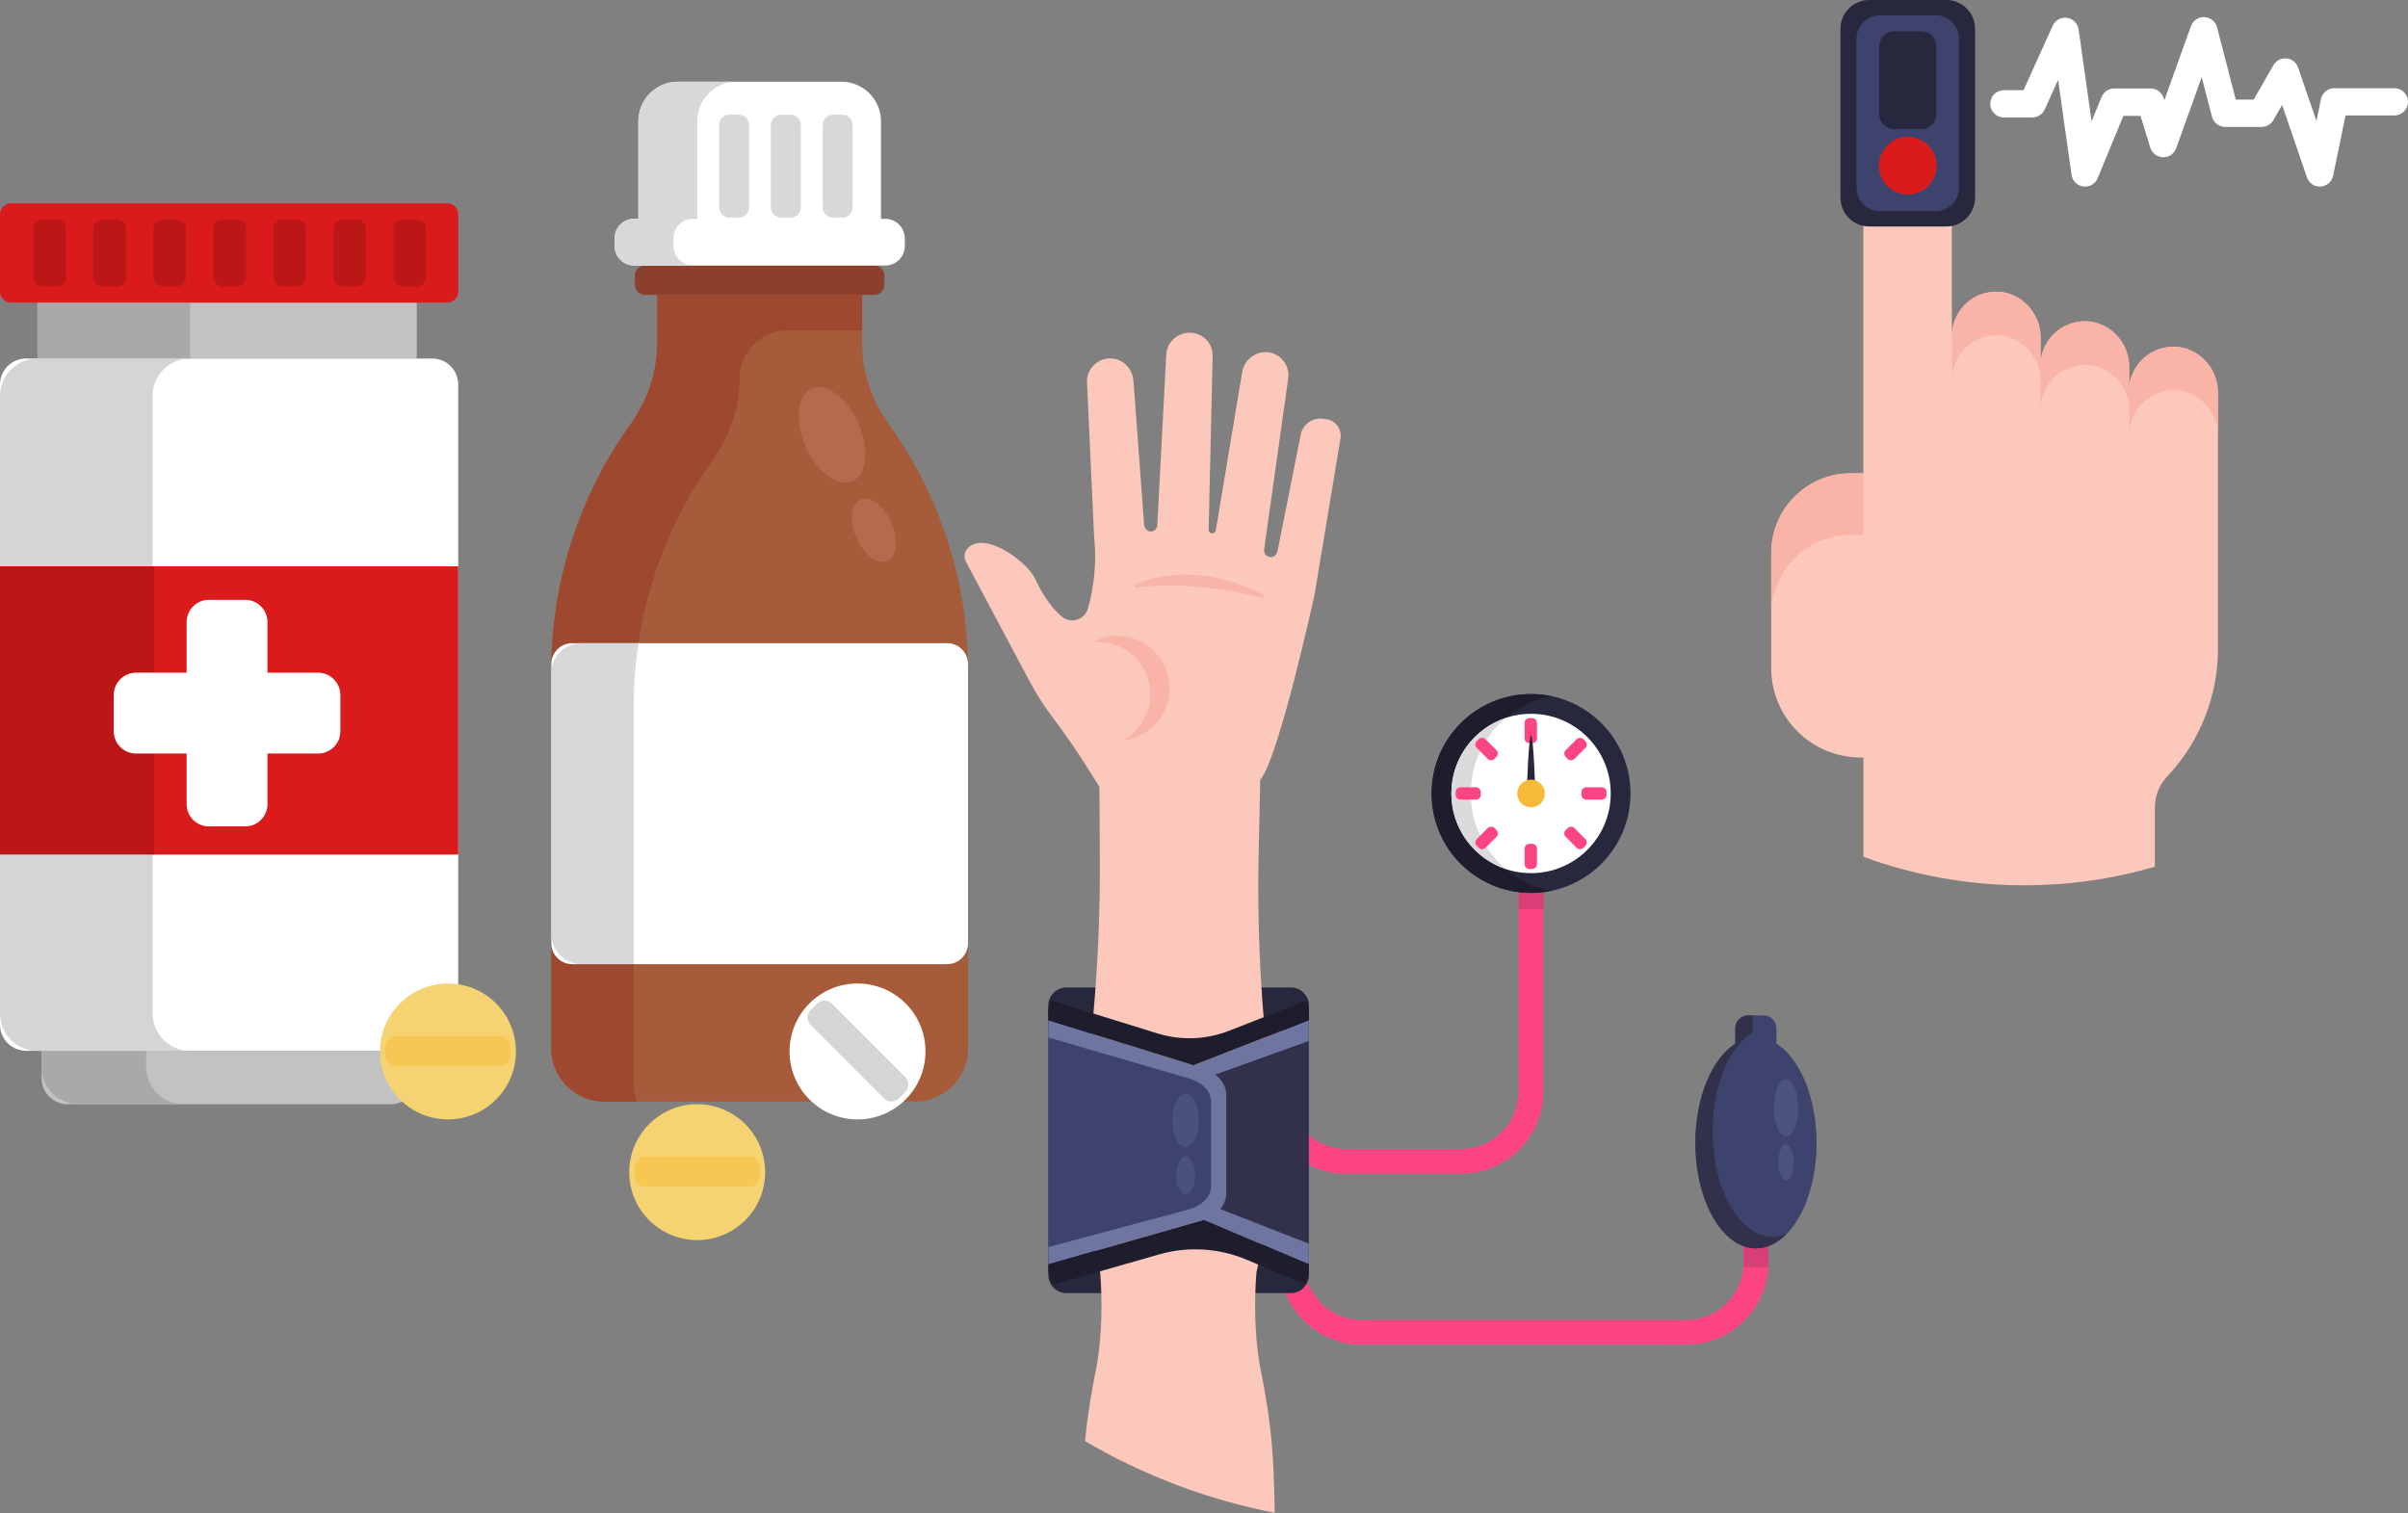
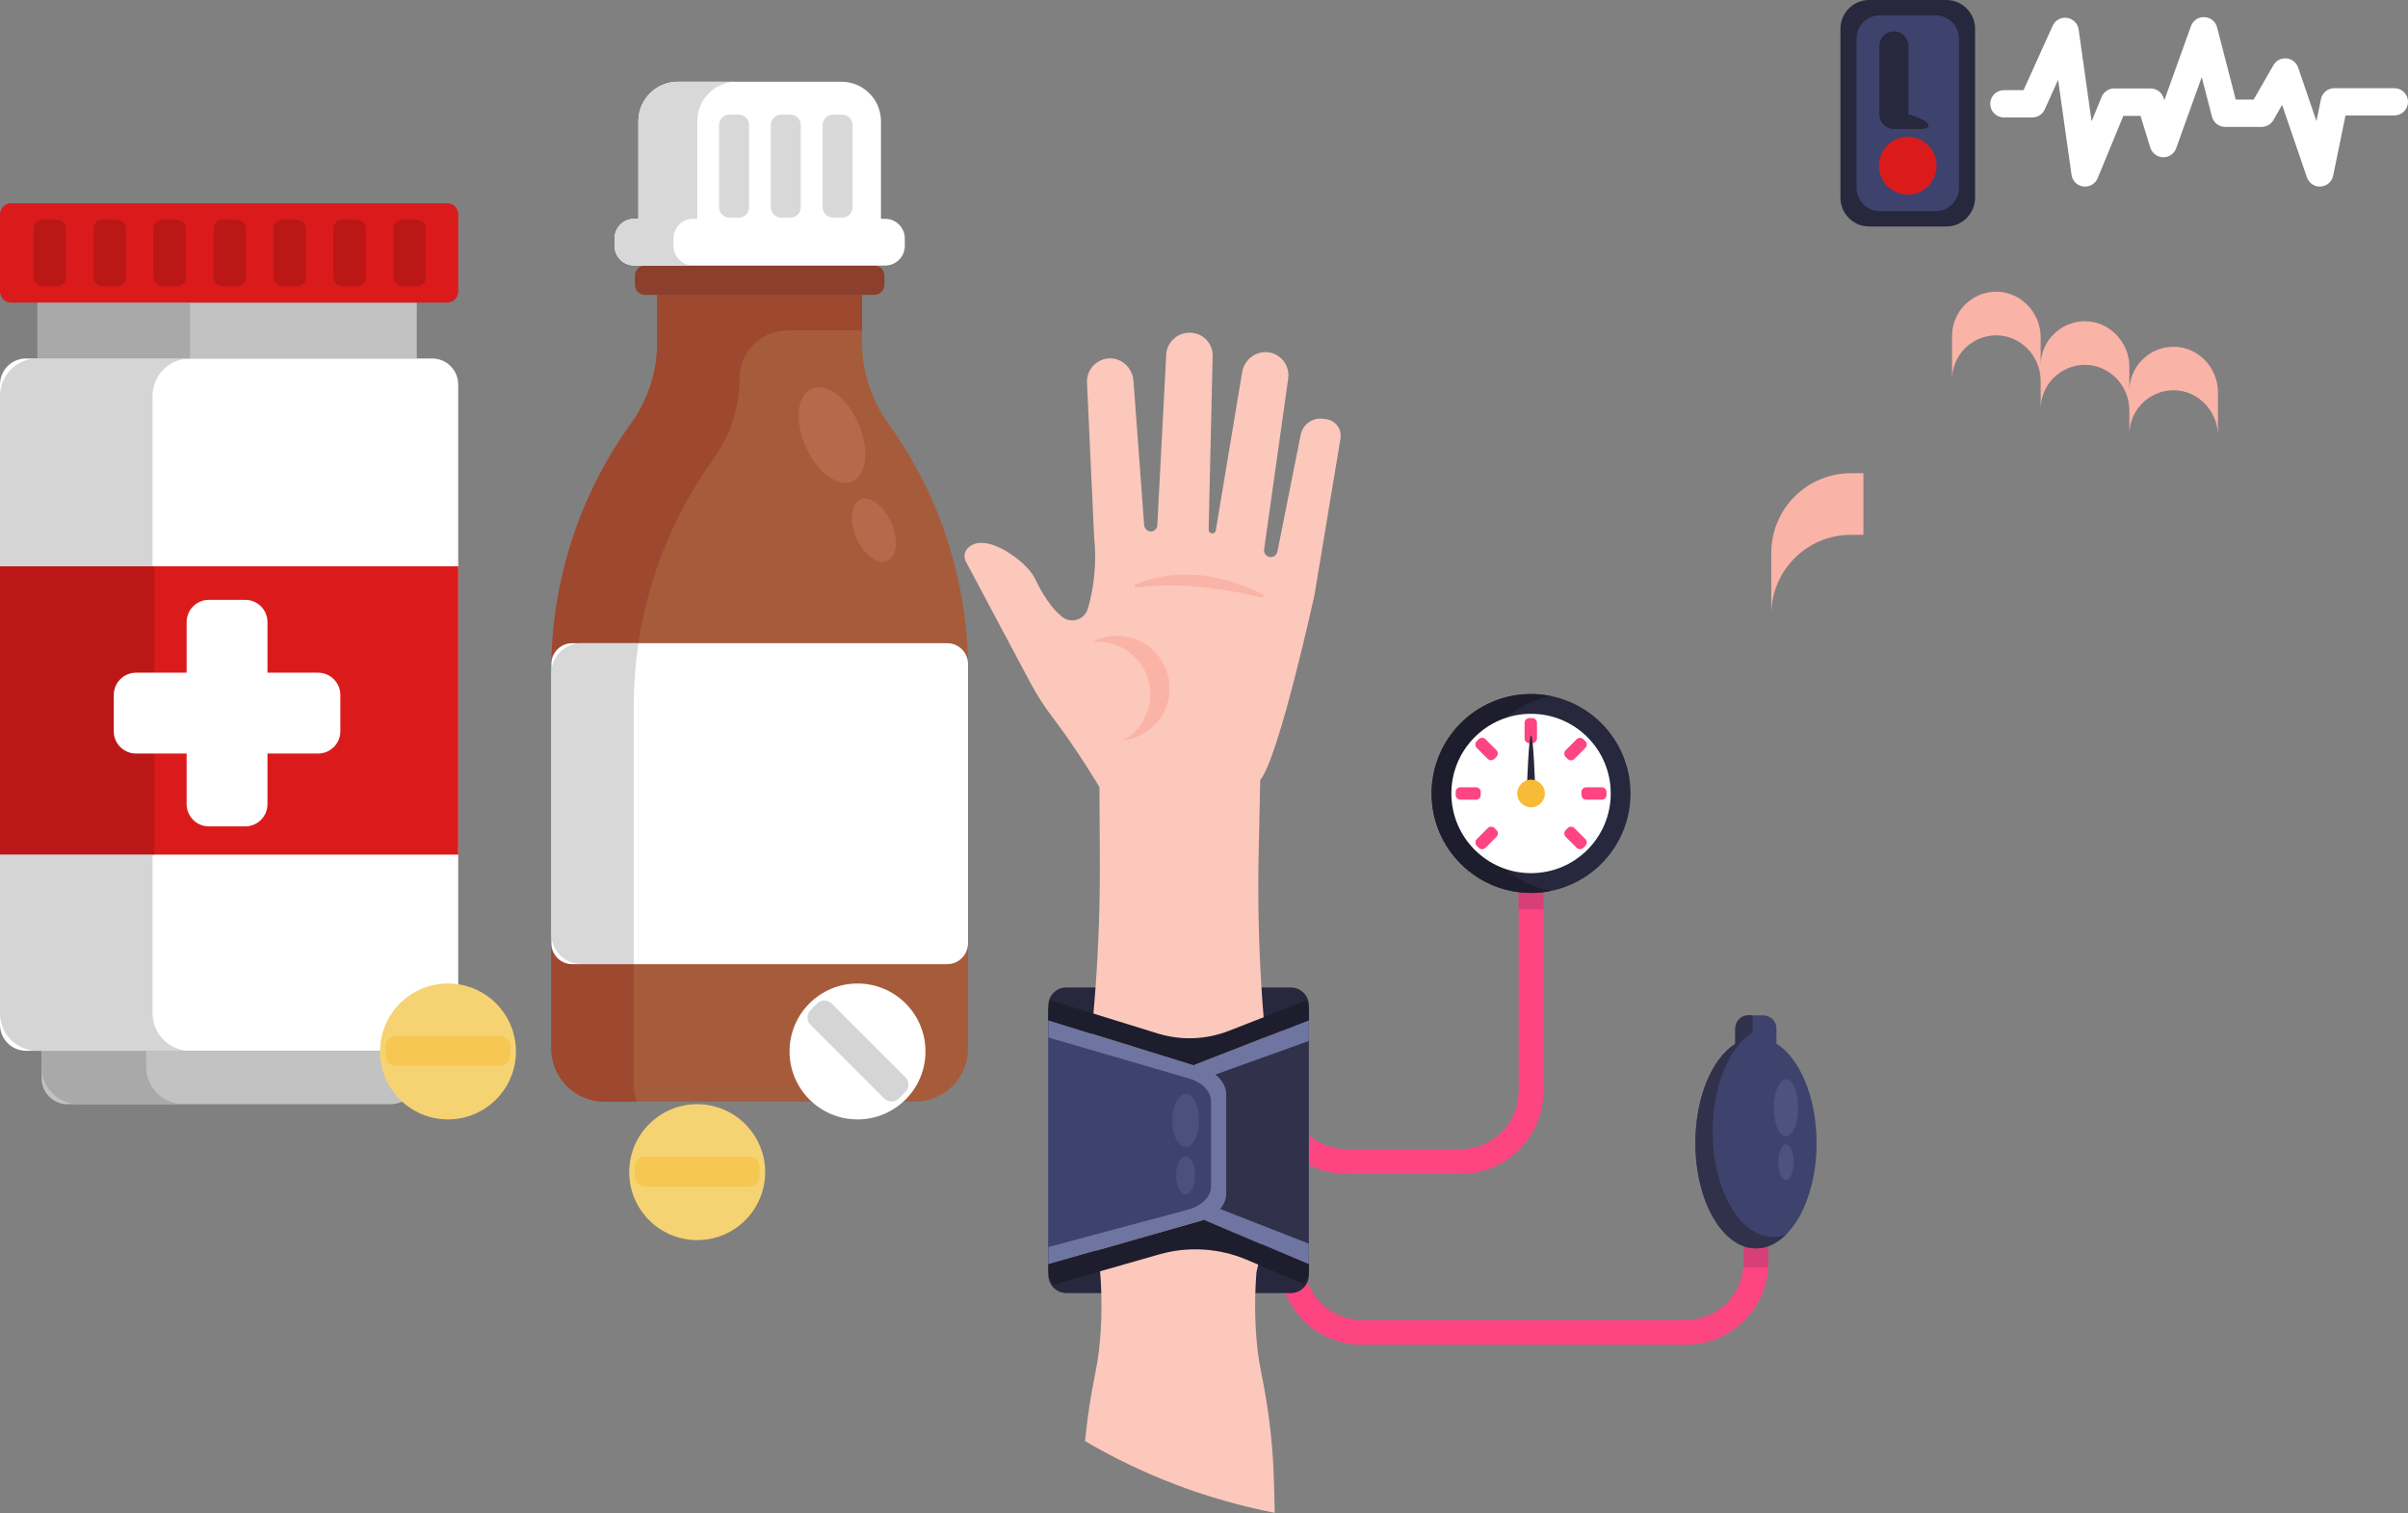
<svg xmlns="http://www.w3.org/2000/svg" version="1.1" id="Layer_1" x="0px" y="0px" viewBox="0 0 353.26 221.99" style="enable-background:new 0 0 353.26 221.99;" xml:space="preserve">
  <rect x="0" y="0" width="353.26" height="221.99" fill="#808080" stroke="none" />
  <style type="text/css"> .st0{fill:#A9CEE4;} .st1{fill:#CCE5F5;} .st2{fill:#EDF8FF;} .st3{fill:#F29D22;} .st4{fill:#F8C644;} .st5{fill:#FFFFFF;} .st6{fill:#6B250C;} .st7{fill:#7A2B13;} .st8{fill:#0988D7;} .st9{fill:#29A2FA;} .st10{fill:#952A11;} .st11{fill:#EAD8E9;} .st12{fill:#C34A1A;} .st13{fill:#C1A9CE;} .st14{fill:#DDCDE4;} .st15{fill:#F3E5F3;} .st16{fill:#6052A2;} .st17{fill:#7063CD;} .st18{fill:#7D73FF;} .st19{opacity:0.36;fill:#FFFFFF;} .st20{fill:#BD1622;} .st21{fill:#8E2828;} .st22{fill:#C33B4C;} .st23{fill:#209FC5;} .st24{fill:#27B0E4;} .st25{fill:#FBDB58;} .st26{fill:#FFC336;} .st27{fill:#FFAA00;} .st28{opacity:0.53;} .st29{fill:#FFA95C;} .st30{fill:#F7BB38;} .st31{fill:#FFCC66;} .st32{fill:#F7D17C;} .st33{fill:#F6D372;} .st34{opacity:0.2;} .st35{fill:#42210B;} .st36{fill:#E0A42D;} .st37{opacity:0.56;} .st38{opacity:0.35;} .st39{fill:#F6C752;} .st40{fill:#F7E3B5;} .st41{fill:#EAB68F;} .st42{fill:#5EB0DD;} .st43{fill:#5B80D3;} .st44{fill:#F9DE58;} .st45{fill:#E0A57E;} .st46{opacity:0.05;} .st47{opacity:0.3;fill:#231F20;} .st48{fill:#F3CAF9;} .st49{opacity:0.5;fill:#231F20;} .st50{fill:#E05555;} .st51{fill:#333333;} .st52{fill:#91AFC6;} .st53{fill:#F9BD55;} .st54{fill:#E5E5E5;} .st55{fill:#EAEAEA;} .st56{fill:#F9F9F9;} .st57{opacity:0.6;fill:#EDEDED;} .st58{fill:#8CA04E;} .st59{fill:#68462A;} .st60{fill:#725030;} .st61{fill:#231F20;} .st62{fill:#F7DE72;} .st63{fill:#56A9D8;} .st64{fill:#939393;} .st65{fill:#D84444;} .st66{clip-path:url(#SVGID_00000129165058398886819930000010015867144188567483_);} .st67{fill:#DD7C12;} .st68{fill:#F2DBC2;} .st69{fill:#F9E8D2;} .st70{fill:#7C5835;} .st71{fill:#886239;} .st72{fill:#F2C74E;} .st73{fill:#A52B32;} .st74{fill:#ECF0F1;} .st75{fill:#C0392B;} .st76{fill:#BDC3C7;} .st77{fill:#3B3B3B;} .st78{fill:#454545;} .st79{fill:#2980B9;} .st80{fill:#D35400;} .st81{fill:#A65C3B;} .st82{fill:#9E4830;} .st83{fill:#8C3F2D;} .st84{fill:#D8D8D8;} .st85{fill:#B7694B;} .st86{fill:#C2C2C2;} .st87{fill:#A9A9A9;} .st88{fill:#DB1B1B;} .st89{fill:#D6D5D5;} .st90{fill:#BC1717;} .st91{fill:#FC4581;} .st92{fill:#27273D;} .st93{fill:#FCC8BC;} .st94{fill:#FAB3A7;} .st95{fill:#D83F76;} .st96{fill:#6D75A0;} .st97{fill:#32314B;} .st98{fill:#1D1D2D;} .st99{fill:#3E436D;} .st100{fill:#4A527C;} .st101{fill:#4C537C;} .st102{fill:#DBDBDD;} </style>
  <g>
    <g id="XMLID_1099_">
      <g id="XMLID_1129_">
        <path id="XMLID_1141_" class="st81" d="M126.47,50.3l0-7.03H96.42v7.03c0,4.28-1.4,8.43-3.89,11.91 c-7.55,10.52-11.65,23.17-11.65,36.22v55.4c0,4.31,3.49,7.8,7.8,7.8h45.54c4.31,0,7.8-3.49,7.8-7.8v-55.4 c0-13.05-4.1-25.71-11.65-36.22C127.87,58.73,126.47,54.58,126.47,50.3z" />
        <path id="XMLID_1140_" class="st82" d="M126.47,43.27v5.21h-10.94c-3.88,0-7.03,3.15-7.03,7.03v0c0,4.28-1.4,8.43-3.89,11.91 c-7.55,10.52-11.65,23.18-11.65,36.22v55.4c0,0.91,0.16,1.78,0.44,2.59h-4.73c-4.31,0-7.8-3.49-7.8-7.8V98.43 c0-13.05,4.1-25.71,11.65-36.22c2.5-3.48,3.89-7.63,3.89-11.91v-7.03H126.47z" />
        <path id="XMLID_1139_" class="st83" d="M128.25,38.96H94.64c-0.83,0-1.5,0.67-1.5,1.5v1.31c0,0.83,0.67,1.5,1.5,1.5h33.61 c0.83,0,1.5-0.67,1.5-1.5v-1.31C129.75,39.63,129.08,38.96,128.25,38.96z" />
        <path id="XMLID_1138_" class="st5" d="M129.85,32.1h-0.61V17.79c0-3.2-2.6-5.8-5.8-5.8H99.45c-3.2,0-5.8,2.6-5.8,5.8V32.1h-0.61 c-1.59,0-2.88,1.29-2.88,2.88v1.1c0,1.59,1.29,2.88,2.88,2.88h36.82c1.59,0,2.88-1.29,2.88-2.88v-1.1 C132.73,33.39,131.44,32.1,129.85,32.1z" />
        <path id="XMLID_1137_" class="st84" d="M108.09,11.98c-3.21,0-5.8,2.6-5.8,5.8V32.1h-0.61c-1.59,0-2.88,1.28-2.88,2.87v1.11 c0,1.59,1.29,2.87,2.88,2.87h-8.64c-1.59,0-2.88-1.28-2.88-2.87v-1.11c0-1.59,1.29-2.87,2.88-2.87h0.61V17.79 c0-3.21,2.6-5.8,5.8-5.8H108.09z" />
        <path id="XMLID_1136_" class="st84" d="M108.36,31.93h-1.34c-0.85,0-1.53-0.69-1.53-1.53V18.35c0-0.85,0.69-1.53,1.53-1.53h1.34 c0.85,0,1.53,0.69,1.53,1.53V30.4C109.89,31.25,109.2,31.93,108.36,31.93z" />
        <path id="XMLID_00000005979505687910935900000016251232704692892821_" class="st84" d="M115.95,31.93h-1.34 c-0.85,0-1.53-0.69-1.53-1.53V18.35c0-0.85,0.69-1.53,1.53-1.53h1.34c0.85,0,1.53,0.69,1.53,1.53V30.4 C117.49,31.25,116.8,31.93,115.95,31.93z" />
        <path id="XMLID_1134_" class="st84" d="M123.55,31.93h-1.34c-0.85,0-1.53-0.69-1.53-1.53V18.35c0-0.85,0.69-1.53,1.53-1.53h1.34 c0.85,0,1.53,0.69,1.53,1.53V30.4C125.09,31.25,124.4,31.93,123.55,31.93z" />
        <ellipse id="XMLID_1133_" transform="matrix(0.915 -0.402 0.402 0.915 -15.346 54.534)" class="st85" cx="122.14" cy="63.8" rx="4.23" ry="7.43" />
        <ellipse id="XMLID_00000178894789737640245470000008591463297030418343_" transform="matrix(0.915 -0.402 0.402 0.915 -20.456 58.191)" class="st85" cx="128.29" cy="77.79" rx="2.8" ry="4.92" />
        <path id="XMLID_1131_" class="st5" d="M138.95,141.46H83.94c-1.69,0-3.06-1.37-3.06-3.06V97.43c0-1.69,1.37-3.06,3.06-3.06h55.01 c1.69,0,3.06,1.37,3.06,3.06v40.96C142.01,140.08,140.64,141.46,138.95,141.46z" />
        <path id="XMLID_00000008146004481057125910000007859697394556556198_" class="st84" d="M93.67,94.36 c-0.47,3.05-0.7,6.15-0.7,9.27v37.82h-7.69c-2.43,0-4.4-1.97-4.4-4.4V98.77c0-2.43,1.97-4.4,4.4-4.4H93.67z" />
      </g>
      <g id="XMLID_1109_">
        <g id="XMLID_1119_">
          <rect id="XMLID_1128_" x="5.5" y="44.4" class="st86" width="55.64" height="8.19" />
          <path id="XMLID_1127_" class="st5" d="M63.41,154.17H3.82c-2.11,0-3.82-1.71-3.82-3.82l0-93.93c0-2.11,1.71-3.82,3.82-3.82 h59.58c2.11,0,3.82,1.71,3.82,3.82v93.93C67.23,152.46,65.52,154.17,63.41,154.17z" />
          <path id="XMLID_1126_" class="st86" d="M57.32,162.01H9.91c-2.11,0-3.81-1.71-3.81-3.81v-4.03h55.04v4.03 C61.14,160.31,59.43,162.01,57.32,162.01z" />
          <path id="XMLID_1125_" class="st87" d="M26.93,162.01H11.57c-3.03,0-5.48-2.45-5.48-5.48v-2.36h15.35v2.36 C21.45,159.56,23.9,162.01,26.93,162.01z" />
          <rect id="XMLID_1124_" x="0" y="83.09" class="st88" width="67.23" height="42.3" />
          <path id="XMLID_1123_" class="st89" d="M27.89,154.18H5.49c-3.04,0-5.49-2.46-5.49-5.5l0-90.59c0-3.03,2.46-5.49,5.49-5.49 h22.39c-3.04,0-5.5,2.46-5.5,5.49v90.59C22.39,151.71,24.85,154.18,27.89,154.18z" />
          <rect id="XMLID_1122_" x="0" y="83.09" class="st90" width="22.65" height="42.29" />
          <path id="XMLID_1121_" class="st5" d="M46.66,98.7h-7.42v-7.42c0-1.81-1.46-3.27-3.27-3.27h-5.32c-1.81,0-3.27,1.46-3.27,3.27 v7.42h-7.42c-1.81,0-3.27,1.46-3.27,3.27v5.32c0,1.81,1.46,3.27,3.27,3.27h7.42v7.42c0,1.81,1.46,3.27,3.27,3.27h5.32 c1.81,0,3.27-1.46,3.27-3.27v-7.42h7.42c1.81,0,3.27-1.46,3.27-3.27v-5.32C49.93,100.17,48.47,98.7,46.66,98.7z" />
          <rect id="XMLID_1120_" x="5.5" y="44.4" class="st87" width="22.39" height="8.19" />
        </g>
        <path id="XMLID_1118_" class="st88" d="M65.6,29.82H1.63c-0.9,0-1.63,0.73-1.63,1.63v11.32c0,0.9,0.73,1.63,1.63,1.63H65.6 c0.9,0,1.63-0.73,1.63-1.63V31.45C67.23,30.55,66.5,29.82,65.6,29.82z" />
        <path id="XMLID_1116_" class="st90" d="M8.36,42.02H6.24c-0.74,0-1.33-0.6-1.33-1.33v-7.14c0-0.74,0.6-1.33,1.33-1.33h2.12 c0.74,0,1.33,0.6,1.33,1.33v7.14C9.7,41.42,9.1,42.02,8.36,42.02z" />
        <path id="XMLID_1115_" class="st90" d="M17.16,42.02h-2.12c-0.74,0-1.33-0.6-1.33-1.33v-7.14c0-0.74,0.6-1.33,1.33-1.33h2.12 c0.74,0,1.33,0.6,1.33,1.33v7.14C18.5,41.42,17.9,42.02,17.16,42.02z" />
        <path id="XMLID_1114_" class="st90" d="M25.96,42.02h-2.12c-0.74,0-1.33-0.6-1.33-1.33v-7.14c0-0.74,0.6-1.33,1.33-1.33h2.12 c0.74,0,1.33,0.6,1.33,1.33v7.14C27.3,41.42,26.7,42.02,25.96,42.02z" />
        <path id="XMLID_1113_" class="st90" d="M34.76,42.02h-2.12c-0.74,0-1.33-0.6-1.33-1.33v-7.14c0-0.74,0.6-1.33,1.33-1.33h2.12 c0.74,0,1.33,0.6,1.33,1.33v7.14C36.1,41.42,35.5,42.02,34.76,42.02z" />
        <path id="XMLID_1112_" class="st90" d="M43.56,42.02h-2.12c-0.74,0-1.33-0.6-1.33-1.33v-7.14c0-0.74,0.6-1.33,1.33-1.33h2.12 c0.74,0,1.33,0.6,1.33,1.33v7.14C44.9,41.42,44.3,42.02,43.56,42.02z" />
        <path id="XMLID_1111_" class="st90" d="M52.36,42.02h-2.12c-0.74,0-1.33-0.6-1.33-1.33v-7.14c0-0.74,0.6-1.33,1.33-1.33h2.12 c0.74,0,1.33,0.6,1.33,1.33v7.14C53.69,41.42,53.1,42.02,52.36,42.02z" />
        <path id="XMLID_1110_" class="st90" d="M61.16,42.02h-2.12c-0.74,0-1.33-0.6-1.33-1.33v-7.14c0-0.74,0.6-1.33,1.33-1.33h2.12 c0.74,0,1.33,0.6,1.33,1.33v7.14C62.49,41.42,61.9,42.02,61.16,42.02z" />
      </g>
      <g id="XMLID_1106_">
        <circle id="XMLID_1108_" class="st33" cx="65.72" cy="154.27" r="9.97" />
        <path id="XMLID_1107_" class="st39" d="M73.35,156.38H58.09c-0.85,0-1.54-0.69-1.54-1.54v-1.34c0-0.85,0.69-1.54,1.54-1.54h15.26 c0.85,0,1.54,0.69,1.54,1.54v1.34C74.89,155.69,74.2,156.38,73.35,156.38z" />
      </g>
      <g id="XMLID_1103_">
        <circle id="XMLID_1105_" class="st5" cx="125.8" cy="154.27" r="9.97" />
        <path id="XMLID_1104_" class="st89" d="M129.7,161.16l-10.79-10.79c-0.6-0.6-0.6-1.57,0-2.17l0.95-0.95c0.6-0.6,1.57-0.6,2.17,0 l10.79,10.79c0.6,0.6,0.6,1.57,0,2.17l-0.95,0.95C131.27,161.76,130.3,161.76,129.7,161.16z" />
      </g>
      <g id="XMLID_1100_">
        <circle id="XMLID_1102_" class="st33" cx="102.28" cy="171.98" r="9.97" />
        <path id="XMLID_1101_" class="st39" d="M109.91,174.1H94.65c-0.85,0-1.54-0.69-1.54-1.54v-1.34c0-0.85,0.69-1.54,1.54-1.54h15.26 c0.85,0,1.54,0.69,1.54,1.54v1.34C111.45,173.41,110.76,174.1,109.91,174.1z" />
      </g>
    </g>
    <g id="XMLID_1813_">
      <g id="XMLID_1851_">
        <path id="XMLID_1852_" class="st91" d="M259.42,180.75v4.47c0,0.24-0.01,0.49-0.02,0.73c-0.37,6.33-5.64,11.36-12.06,11.36H199.8 c-6.67,0-12.09-5.42-12.09-12.09v-17.78c0-1,0.81-1.81,1.81-1.81s1.81,0.81,1.81,1.81v17.78c0,4.67,3.8,8.46,8.46,8.46h47.53 c4.42,0,8.06-3.41,8.43-7.74c0.02-0.24,0.03-0.48,0.03-0.73v-4.47c0-0.53,0.22-1,0.59-1.33c0.32-0.3,0.75-0.48,1.23-0.48 c0.48,0,0.91,0.18,1.23,0.48C259.19,179.75,259.42,180.23,259.42,180.75z" />
      </g>
      <path id="XMLID_1850_" class="st92" d="M189.37,189.72h-32.93c-1.46,0-2.65-1.19-2.65-2.65v-39.54c0-1.46,1.19-2.65,2.65-2.65 h32.93c1.46,0,2.65,1.19,2.65,2.65v39.54C192.02,188.53,190.83,189.72,189.37,189.72z" />
      <g id="XMLID_1846_">
        <path id="XMLID_1907_" class="st93" d="M196.68,63.95c0,0.16-0.01,0.32-0.04,0.47l-3.81,22.91c0,0-5.2,23.82-7.95,27.1 l-0.23,10.63c-0.14,6.61-0.01,13.21,0.41,19.81c0.09,1.46,0.19,2.92,0.32,4.38c0.03,0.47,0.08,0.95,0.12,1.42 c0.04,0.44,0.08,0.9,0.11,1.36c0,0.05,0.01,0.09,0.01,0.14c0.07,0.89,0.14,1.81,0.21,2.77c0.2,2.97,0.36,6.21,0.41,9.54 c0.08,5.14-0.08,10.51-0.7,15.44c-0.11,0.9-0.24,1.79-0.38,2.66c-0.17,1.01-0.36,1.99-0.57,2.94c-0.08,0.38-0.17,0.75-0.26,1.12 c0,0-0.11,1.18-0.17,3.05c-0.09,2.89-0.02,7.4,0.86,11.69c0.97,4.76,1.62,9.58,1.81,14.44c0.08,1.89,0.14,3.97,0.18,6.14 c-9.97-1.94-19.35-5.54-27.83-10.52c0.32-3.38,0.84-6.73,1.52-10.06c0.88-4.29,0.95-8.81,0.86-11.69 c-0.05-1.87-0.17-3.05-0.17-3.05c-0.01-0.05-0.02-0.09-0.03-0.14c-0.24-0.97-0.45-1.97-0.64-3c-0.14-0.75-0.26-1.52-0.37-2.31 c-1.25-8.75-0.97-19.1-0.38-27.19c0.06-0.81,0.12-1.59,0.18-2.35c0.06-0.69,0.11-1.35,0.17-1.99c0.03-0.32,0.06-0.64,0.09-0.96 c0.11-1.28,0.22-2.56,0.31-3.84c0.44-6.06,0.65-12.14,0.63-18.22c-0.02-5.76-0.05-11.16-0.06-11.17c0,0-3.27-5.49-6.76-10.07 c-1.25-1.64-2.39-3.38-3.36-5.2l-9.37-17.61c-0.46-0.68-0.39-1.6,0.2-2.19c0.78-0.77,2.32-1.31,5.27,0.27c0,0,3.54,1.9,4.72,4.52 c0,0,1.55,3.5,3.82,5.31c1.33,1.06,3.3,0.44,3.78-1.19c0.5-1.72,1.05-4.33,1.07-7.47c0.01-0.98-0.04-2-0.15-3.07l-0.95-20.58 l-0.09-1.95c-0.1-1.3,0.55-2.48,1.58-3.13c0.53-0.34,1.17-0.54,1.86-0.53c1.42,0.02,2.62,0.94,3.12,2.21 c0.14,0.33,0.22,0.69,0.25,1.06c0.35,4.71,1.3,17.57,1.57,21.18c0.04,0.5,0.47,0.95,0.97,0.95c0.21,0,0.42-0.07,0.57-0.19 c0.03-0.02,0.06-0.05,0.09-0.07c0.18-0.17,0.29-0.39,0.3-0.65l1.28-24.48l0.02-0.44c0.02-0.99,0.47-1.88,1.16-2.48 c0.62-0.54,1.44-0.87,2.32-0.85c1.18,0,2.21,0.6,2.8,1.51c0.34,0.52,0.54,1.14,0.54,1.81v0.08l-0.59,25.5 c0,0.16,0.06,0.31,0.18,0.41c0.1,0.09,0.23,0.13,0.35,0.13c0.17,0,0.33-0.08,0.43-0.22c0.05-0.06,0.08-0.14,0.09-0.22l3.87-23.23 c0.2-1.19,0.99-2.17,2.03-2.63c0.6-0.27,1.28-0.37,1.97-0.25c1.82,0.34,3.04,2.07,2.74,3.91l-3.52,24.99 c-0.05,0.33,0.08,0.66,0.32,0.88c0.19,0.17,0.42,0.25,0.65,0.25c0.19,0,0.38-0.06,0.54-0.16c0.21-0.14,0.38-0.36,0.44-0.64 l3.4-17.07c0.18-1.1,0.96-1.96,1.96-2.3c0.44-0.15,0.92-0.2,1.42-0.11C195.63,61.5,196.68,62.56,196.68,63.95z" />
        <path id="XMLID_1848_" class="st94" d="M171.23,98.67c1.28,4.06-0.98,8.39-5.04,9.66c-0.48,0.15-0.97,0.25-1.46,0.31 c3.18-1.72,4.79-5.51,3.67-9.08c-1.13-3.58-4.62-5.75-8.21-5.34c0.43-0.23,0.89-0.43,1.37-0.58 C165.62,92.36,169.95,94.62,171.23,98.67z" />
        <path id="XMLID_1847_" class="st94" d="M166.56,85.75c2.8-1.22,9.62-3.14,18.73,1.48c0.26,0.13,0.11,0.52-0.17,0.45 c-3.58-0.88-11.46-2.46-18.43-1.47C166.41,86.25,166.3,85.86,166.56,85.75z" />
      </g>
      <path id="XMLID_1845_" class="st95" d="M259.42,180.75v4.47c0,0.24-0.01,0.49-0.02,0.73h-3.63c0.02-0.24,0.03-0.48,0.03-0.73 v-4.47c0-0.53,0.22-1,0.59-1.33h2.46C259.19,179.75,259.42,180.23,259.42,180.75z" />
      <g id="XMLID_1843_">
        <path id="XMLID_1844_" class="st91" d="M214.34,172.22h-16.82c-6.67,0-12.09-5.42-12.09-12.09v-7.29c0-1,0.81-1.81,1.81-1.81 s1.81,0.81,1.81,1.81v7.29c0,4.67,3.8,8.46,8.46,8.46h16.82c4.67,0,8.46-3.8,8.46-8.46v-30.5c0-1,0.81-1.81,1.81-1.81 s1.81,0.81,1.81,1.81v30.5C226.43,166.8,221,172.22,214.34,172.22z" />
      </g>
      <path id="XMLID_1840_" class="st96" d="M175.6,156.09l16.41-6.4v35.81l-16.53-6.99c-1.57-0.66-2.59-2.21-2.59-3.91v-14.55 C172.9,158.3,173.97,156.73,175.6,156.09z" />
      <path id="XMLID_1839_" class="st97" d="M177.25,158.04l14.76-5.31v29.74l-14.86-5.81c-1.41-0.55-2.33-1.83-2.33-3.25v-12.08 C174.82,159.87,175.79,158.57,177.25,158.04z" />
      <path id="XMLID_1838_" class="st96" d="M176.19,179.1l-22.4,6.4v-35.81l22.56,6.99c2.14,0.66,3.54,2.21,3.54,3.91v14.55 C179.88,176.9,178.41,178.47,176.19,179.1z" />
      <path id="XMLID_1837_" class="st98" d="M192.02,185.5v0.78c0,0.79-0.27,1.53-0.72,2.11l-8.4-3.56c-4.07-1.72-8.61-2-12.86-0.78 c-6.49,1.86-15.46,4.42-15.46,4.42c-0.49-0.59-0.78-1.36-0.78-2.19v-0.78l22.4-6.4c0.14-0.04,0.28-0.08,0.41-0.13L192.02,185.5z" />
      <path id="XMLID_1836_" class="st98" d="M192.02,148.31v1.38l-16.41,6.4c-0.17,0.06-0.32,0.14-0.48,0.22l-21.35-6.62v-1.38 c0-0.55,0.13-1.07,0.36-1.54l15.66,4.85c3.44,1.07,7.14,0.93,10.49-0.38c4.85-1.9,11.38-4.45,11.38-4.45 C191.89,147.26,192.02,147.77,192.02,148.31z" />
      <path id="XMLID_1835_" class="st99" d="M174.28,177.48l-20.49,5.49v-30.75l20.63,6.01c1.96,0.57,3.24,1.89,3.24,3.36v12.49 C177.65,175.58,176.31,176.93,174.28,177.48z" />
      <ellipse id="XMLID_1834_" class="st100" cx="173.94" cy="164.39" rx="1.96" ry="3.88" />
      <ellipse id="XMLID_1833_" class="st100" cx="173.94" cy="172.45" rx="1.39" ry="2.76" />
      <rect id="XMLID_1832_" x="222.8" y="130.54" class="st95" width="3.63" height="2.86" />
      <path id="XMLID_1831_" class="st99" d="M260.61,153.13v-2.23c0-1.07-0.87-1.93-1.93-1.93h-2.18c-1.07,0-1.93,0.87-1.93,1.93v2.26 c-3.41,2.16-5.85,7.86-5.85,14.54c0,8.54,3.98,15.47,8.89,15.47c4.91,0,8.89-6.93,8.89-15.47 C266.49,160.98,264.04,155.27,260.61,153.13z" />
      <path id="XMLID_1830_" class="st97" d="M262.01,181.13c-1.3,1.29-2.8,2.03-4.4,2.03c-4.91,0-8.89-6.93-8.89-15.47 c0-6.69,2.43-12.38,5.85-14.54v-2.26c0-1.07,0.87-1.93,1.93-1.93h0.62c-0.01,0.08-0.02,0.16-0.02,0.25v2.26 c-3.41,2.16-5.85,7.86-5.85,14.54c0,8.54,3.98,15.47,8.89,15.47C260.78,181.48,261.4,181.36,262.01,181.13z" />
      <ellipse id="XMLID_1829_" class="st101" cx="262.01" cy="162.54" rx="1.79" ry="4.19" />
      <ellipse id="XMLID_1828_" class="st101" cx="262.01" cy="170.52" rx="1.12" ry="2.62" />
      <circle id="XMLID_1827_" class="st92" cx="224.61" cy="116.42" r="14.59" />
      <path id="XMLID_1826_" class="st98" d="M220.85,127.49c1.86,1.6,4.13,2.74,6.63,3.24c-0.93,0.19-1.89,0.28-2.87,0.28 c-8.06,0-14.59-6.53-14.59-14.59c0-8.06,6.53-14.59,14.59-14.59c0.98,0,1.94,0.1,2.87,0.28c-2.5,0.5-4.77,1.64-6.63,3.24 c-3.11,2.67-5.08,6.64-5.08,11.07C215.77,120.85,217.74,124.81,220.85,127.49z" />
      <circle id="XMLID_1825_" class="st5" cx="224.61" cy="116.42" r="11.69" />
-       <path id="XMLID_1824_" class="st102" d="M220.85,127.49c-4.61-1.56-7.93-5.93-7.93-11.07c0-5.14,3.32-9.5,7.93-11.07 c-3.11,2.67-5.08,6.64-5.08,11.07C215.77,120.85,217.74,124.81,220.85,127.49z" />
-       <path id="XMLID_1823_" class="st91" d="M224.78,127.49h-0.42c-0.39,0-0.7-0.31-0.7-0.7v-2.28c0-0.39,0.31-0.7,0.7-0.7h0.42 c0.39,0,0.7,0.31,0.7,0.7v2.28C225.47,127.18,225.16,127.49,224.78,127.49z" />
      <path id="XMLID_1822_" class="st91" d="M224.78,109.04h-0.42c-0.39,0-0.7-0.31-0.7-0.7v-2.28c0-0.39,0.31-0.7,0.7-0.7h0.42 c0.39,0,0.7,0.31,0.7,0.7v2.28C225.47,108.72,225.16,109.04,224.78,109.04z" />
      <path id="XMLID_1821_" class="st91" d="M213.55,116.63v-0.42c0-0.39,0.31-0.7,0.7-0.7h2.28c0.39,0,0.7,0.31,0.7,0.7l0,0.42 c0,0.39-0.31,0.7-0.7,0.7h-2.28C213.86,117.33,213.55,117.02,213.55,116.63z" />
      <path id="XMLID_1820_" class="st91" d="M232,116.63v-0.42c0-0.39,0.31-0.7,0.7-0.7h2.28c0.39,0,0.7,0.31,0.7,0.7v0.42 c0,0.39-0.31,0.7-0.7,0.7h-2.28C232.31,117.33,232,117.02,232,116.63z" />
      <path id="XMLID_1819_" class="st91" d="M216.64,108.74l0.29-0.29c0.27-0.27,0.72-0.27,0.99,0l1.61,1.61 c0.27,0.27,0.27,0.72,0,0.99l-0.29,0.29c-0.27,0.27-0.72,0.27-0.99,0l-1.61-1.61C216.37,109.46,216.37,109.02,216.64,108.74z" />
      <path id="XMLID_1818_" class="st91" d="M229.69,121.79l0.29-0.29c0.27-0.27,0.72-0.27,0.99,0l1.61,1.61 c0.27,0.27,0.27,0.72,0,0.99l-0.29,0.29c-0.27,0.27-0.72,0.27-0.99,0l-1.61-1.61C229.42,122.51,229.42,122.06,229.69,121.79z" />
      <path id="XMLID_1817_" class="st91" d="M216.94,124.39l-0.29-0.29c-0.27-0.27-0.27-0.72,0-0.99l1.61-1.61 c0.27-0.27,0.72-0.27,0.99,0l0.29,0.29c0.27,0.27,0.27,0.72,0,0.99l-1.61,1.61C217.65,124.67,217.21,124.67,216.94,124.39z" />
      <path id="XMLID_1816_" class="st91" d="M229.98,111.35l-0.29-0.29c-0.27-0.27-0.27-0.72,0-0.99l1.61-1.61 c0.27-0.27,0.72-0.27,0.99,0l0.29,0.29c0.27,0.27,0.27,0.72,0,0.99l-1.61,1.61C230.7,111.62,230.26,111.62,229.98,111.35z" />
      <path id="XMLID_1815_" class="st92" d="M224,115.94c0,0.55,0.27,1,0.61,1s0.61-0.45,0.61-1s-0.27-8.03-0.61-8.03 S224,115.39,224,115.94z" />
      <circle id="XMLID_1814_" class="st30" cx="224.61" cy="116.42" r="2.03" />
    </g>
    <g id="XMLID_1576_">
-       <path id="XMLID_1677_" class="st93" d="M325.38,57.54v37.65c0,7.09-2.75,13.77-7.47,18.76c-1.17,1.23-1.79,2.88-1.79,4.58v8.64 c-6.08,1.77-12.51,2.72-19.16,2.72c-8.29,0-16.24-1.48-23.59-4.18v-14.57h-0.41c-7.25,0-13.12-5.87-13.12-13.11V81.13 c0-0.61,0.05-1.2,0.14-1.78c0.02-0.11,0.04-0.22,0.06-0.34c0.07-0.37,0.15-0.73,0.25-1.09c0.05-0.18,0.11-0.37,0.17-0.55 c0.06-0.18,0.13-0.36,0.2-0.54c0.17-0.44,0.38-0.87,0.6-1.29c0.09-0.17,0.18-0.33,0.28-0.49c0.49-0.8,1.07-1.55,1.73-2.2v0 c0.07-0.07,0.13-0.13,0.2-0.19c0.34-0.32,0.69-0.62,1.07-0.9c0.3-0.23,0.61-0.43,0.93-0.63c0.13-0.08,0.27-0.16,0.4-0.23 c1.02-0.57,2.13-0.98,3.31-1.22c0.28-0.06,0.57-0.11,0.86-0.14c0.49-0.06,0.98-0.09,1.49-0.09h1.83V13.68c0-1,0.22-1.94,0.63-2.79 c0.07-0.15,0.15-0.3,0.24-0.45c0.09-0.16,0.19-0.31,0.29-0.46c0.09-0.14,0.19-0.26,0.29-0.39c0.13-0.16,0.27-0.31,0.41-0.46 c0.14-0.15,0.3-0.29,0.45-0.42c0,0,0,0,0.01-0.01c0.23-0.2,0.48-0.38,0.74-0.54c0.18-0.11,0.36-0.21,0.54-0.3 c0.84-0.42,1.78-0.66,2.77-0.68h0.12c0.1,0,0.2,0,0.3,0.01c0.1,0,0.19,0.01,0.29,0.02c0.06,0,0.12,0.01,0.17,0.02 c0.03,0,0.06,0.01,0.09,0.01c0.07,0.01,0.13,0.02,0.2,0.03c0.22,0.04,0.44,0.09,0.65,0.15c0.08,0.02,0.15,0.05,0.23,0.07 c0.1,0.03,0.2,0.07,0.3,0.11c0.07,0.03,0.15,0.06,0.22,0.09c0.2,0.08,0.39,0.18,0.58,0.28c0.07,0.04,0.14,0.08,0.21,0.12 c0.02,0.01,0.03,0.02,0.05,0.03c0.06,0.04,0.13,0.08,0.19,0.12c0.07,0.05,0.14,0.09,0.21,0.14c0.01,0,0.01,0.01,0.01,0.01 c0.06,0.05,0.13,0.1,0.19,0.15c0.03,0.03,0.07,0.05,0.1,0.08c0.07,0.05,0.13,0.11,0.19,0.16c0.03,0.03,0.06,0.05,0.09,0.08 c0.06,0.05,0.11,0.1,0.17,0.16c0.28,0.27,0.54,0.56,0.76,0.88c0.13,0.17,0.24,0.35,0.35,0.53v0c0.38,0.64,0.66,1.35,0.81,2.1 c0.09,0.43,0.13,0.87,0.13,1.32v35.44c0-0.11,0-0.21,0.01-0.31c0-0.06,0.01-0.11,0.01-0.17c0.01-0.1,0.02-0.2,0.03-0.29V48.5 c0.01-0.1,0.03-0.2,0.05-0.3c0.01-0.09,0.03-0.18,0.05-0.27c0.02-0.09,0.04-0.19,0.06-0.28c0.02-0.07,0.03-0.13,0.06-0.19 c0.02-0.08,0.05-0.17,0.08-0.25c0.02-0.06,0.04-0.11,0.06-0.17c0.03-0.09,0.07-0.17,0.1-0.26c0.04-0.09,0.08-0.19,0.13-0.28 c0.03-0.07,0.07-0.14,0.1-0.2c0.02-0.04,0.04-0.08,0.06-0.12c0.19-0.35,0.41-0.68,0.66-0.99c0.06-0.08,0.13-0.16,0.2-0.23 c0.07-0.07,0.14-0.15,0.21-0.22c0.07-0.07,0.14-0.14,0.21-0.2c0.09-0.08,0.17-0.16,0.26-0.23c0.07-0.06,0.15-0.12,0.22-0.18 c0.07-0.06,0.15-0.11,0.22-0.17c0.02-0.01,0.04-0.02,0.06-0.04c0.07-0.05,0.15-0.1,0.22-0.14c0.07-0.05,0.15-0.09,0.23-0.14 c0.03-0.02,0.06-0.03,0.09-0.05c0.06-0.03,0.13-0.07,0.19-0.1c0.01-0.01,0.03-0.02,0.04-0.02c0.17-0.09,0.35-0.17,0.53-0.23 c0.02-0.01,0.03-0.01,0.05-0.02c0.09-0.03,0.18-0.06,0.27-0.09c0.2-0.07,0.4-0.12,0.61-0.17c0.1-0.02,0.21-0.04,0.31-0.06 c0.11-0.02,0.21-0.03,0.32-0.05c0.08-0.01,0.15-0.02,0.23-0.02c0.14-0.01,0.28-0.02,0.42-0.02c0.15,0,0.29,0,0.44,0.01 c0.1,0.01,0.21,0.01,0.31,0.02c0.06,0.01,0.13,0.01,0.19,0.02c0.06,0.01,0.12,0.01,0.18,0.02c0.09,0.01,0.18,0.03,0.28,0.05 c0.05,0.01,0.1,0.02,0.15,0.03c0.06,0.01,0.12,0.03,0.18,0.05c0.09,0.02,0.17,0.04,0.26,0.07c0.06,0.02,0.12,0.04,0.18,0.06 c0.05,0.01,0.09,0.03,0.13,0.05c0.06,0.02,0.13,0.05,0.19,0.07c0.03,0.01,0.06,0.02,0.09,0.04c0.06,0.02,0.11,0.05,0.17,0.07 c0.09,0.04,0.18,0.08,0.26,0.13c0.05,0.02,0.09,0.04,0.13,0.07c0.06,0.03,0.13,0.07,0.19,0.11c0.09,0.05,0.17,0.1,0.25,0.16 c0.09,0.05,0.17,0.11,0.25,0.17c0.08,0.06,0.16,0.12,0.24,0.18s0.15,0.12,0.23,0.19c0.15,0.13,0.29,0.27,0.43,0.41 c0.14,0.14,0.27,0.29,0.4,0.45c0.06,0.08,0.12,0.16,0.18,0.24c0.18,0.24,0.34,0.49,0.49,0.76c0.05,0.09,0.1,0.18,0.14,0.27 c0.04,0.09,0.09,0.18,0.13,0.27c0.04,0.09,0.07,0.17,0.11,0.25c0.01,0.02,0.02,0.04,0.02,0.06c0.03,0.08,0.06,0.16,0.09,0.24 c0.01,0.01,0.01,0.02,0.01,0.03c0.03,0.09,0.06,0.18,0.09,0.27c0.03,0.1,0.05,0.19,0.08,0.3c0.02,0.1,0.05,0.2,0.07,0.3 c0,0,0,0.01,0,0.01c0.04,0.2,0.07,0.4,0.09,0.61c0.02,0.21,0.03,0.43,0.03,0.65v4.16c0-0.03,0-0.06,0-0.09 c0-0.08,0-0.16,0.01-0.24c0.01-0.11,0.01-0.22,0.02-0.33c0.01-0.09,0.02-0.19,0.03-0.28c0-0.02,0.01-0.04,0.01-0.06 c0.01-0.07,0.02-0.15,0.04-0.22c0.01-0.04,0.01-0.07,0.02-0.11c0.02-0.1,0.04-0.19,0.07-0.29c0.03-0.1,0.05-0.21,0.09-0.31 c0.03-0.09,0.06-0.18,0.09-0.26c0.01-0.02,0.02-0.05,0.02-0.07c0.03-0.09,0.07-0.17,0.1-0.26c0.04-0.1,0.08-0.19,0.13-0.29 c0.04-0.08,0.08-0.16,0.12-0.24c0.05-0.09,0.1-0.18,0.15-0.27c0.05-0.09,0.1-0.17,0.16-0.25c0.03-0.05,0.07-0.11,0.11-0.16 c0.03-0.05,0.07-0.1,0.1-0.14c0.18-0.25,0.38-0.49,0.6-0.7c0.06-0.06,0.12-0.12,0.18-0.18c0.02-0.02,0.03-0.03,0.05-0.05 c0.01-0.01,0.02-0.02,0.03-0.03c0.06-0.05,0.13-0.11,0.19-0.16c0,0,0,0,0,0c0.08-0.07,0.15-0.13,0.24-0.19 c0.05-0.04,0.1-0.08,0.16-0.11c0.03-0.02,0.06-0.04,0.09-0.06c0.06-0.05,0.13-0.09,0.19-0.13c0.04-0.03,0.09-0.06,0.13-0.09 c0.07-0.04,0.13-0.08,0.2-0.12c0.06-0.03,0.12-0.07,0.19-0.1c0.24-0.13,0.49-0.24,0.76-0.33c0.07-0.02,0.13-0.05,0.2-0.07 c0.03-0.01,0.06-0.02,0.09-0.03c0.06-0.02,0.11-0.04,0.17-0.05c0.04-0.01,0.08-0.02,0.11-0.03c0.15-0.04,0.29-0.07,0.45-0.1 c0.12-0.02,0.23-0.04,0.35-0.06c0.08-0.01,0.15-0.02,0.23-0.03c0.08-0.01,0.16-0.01,0.24-0.02c0.08-0.01,0.16-0.01,0.25-0.01 c0.13,0,0.26,0,0.39,0.01c0.06,0,0.12,0.01,0.18,0.01c0.03,0,0.07,0,0.1,0.01c0.07,0.01,0.13,0.01,0.2,0.02 c0.27,0.03,0.53,0.08,0.78,0.15c0.05,0.01,0.09,0.02,0.14,0.03c0.07,0.02,0.13,0.04,0.2,0.06c0.2,0.06,0.39,0.13,0.58,0.22 c0.06,0.02,0.13,0.05,0.18,0.08c0.02,0.01,0.05,0.02,0.07,0.03c0.06,0.03,0.13,0.06,0.19,0.1c0.07,0.04,0.15,0.08,0.22,0.12 c0.07,0.04,0.14,0.08,0.21,0.13c0.07,0.04,0.14,0.09,0.21,0.13c0,0,0,0,0,0c0.07,0.05,0.14,0.1,0.2,0.14 c0.07,0.05,0.13,0.1,0.2,0.15c0.06,0.05,0.13,0.1,0.19,0.16c0.06,0.05,0.1,0.09,0.15,0.14c0.01,0,0.01,0.01,0.02,0.01 c0.02,0.02,0.04,0.04,0.06,0.06c0.04,0.04,0.08,0.07,0.11,0.11c0.04,0.03,0.07,0.07,0.11,0.11c0.3,0.3,0.56,0.64,0.8,0.99 c0.11,0.18,0.22,0.36,0.32,0.54c0,0.01,0,0.01,0,0.01c0.22,0.41,0.39,0.85,0.53,1.3c0.02,0.07,0.04,0.13,0.05,0.2c0,0,0,0,0,0 c0,0,0,0,0,0.01c0.08,0.33,0.14,0.67,0.18,1.01c0.01,0.14,0.02,0.28,0.03,0.42c0,0.07,0,0.14,0,0.21v3.57c0-0.05,0-0.11,0-0.16 c0-0.04,0-0.08,0.01-0.12c0-0.08,0.01-0.17,0.02-0.25c0.01-0.06,0.01-0.11,0.01-0.17c0.02-0.17,0.05-0.34,0.07-0.51 c0.01-0.04,0.01-0.08,0.02-0.11c0.04-0.18,0.09-0.37,0.14-0.54c0.01-0.02,0.01-0.04,0.02-0.06c0.06-0.19,0.13-0.38,0.21-0.57 c0-0.01,0-0.01,0.01-0.02c0.08-0.19,0.17-0.38,0.27-0.56c0.1-0.18,0.21-0.36,0.32-0.53c0.23-0.34,0.49-0.66,0.78-0.96v0 c0.18-0.19,0.38-0.36,0.58-0.53c1.08-0.86,2.44-1.39,3.93-1.42c0.13,0,0.26,0,0.39,0.01c0.06,0,0.13,0.01,0.19,0.01 c0.03,0,0.05,0,0.08,0.01c0.07,0.01,0.15,0.01,0.22,0.02c0.09,0.01,0.17,0.02,0.25,0.03c0.08,0.01,0.17,0.03,0.25,0.05 c0.08,0.02,0.16,0.03,0.24,0.05c0.01,0,0.01,0,0.01,0c0.07,0.02,0.13,0.03,0.2,0.05c0.08,0.02,0.15,0.05,0.23,0.07 c0.09,0.03,0.18,0.06,0.27,0.1c0.08,0.03,0.17,0.06,0.25,0.1c0.08,0.03,0.15,0.07,0.23,0.1c0.07,0.03,0.14,0.06,0.2,0.1 c0.15,0.08,0.3,0.16,0.45,0.26c0.05,0.03,0.09,0.06,0.14,0.09c0.04,0.02,0.07,0.05,0.11,0.07c0.06,0.04,0.11,0.07,0.16,0.11 c0.07,0.05,0.14,0.1,0.21,0.16c0.02,0.02,0.05,0.04,0.07,0.06c0.07,0.06,0.15,0.12,0.22,0.18c0.01,0.01,0.02,0.02,0.03,0.03 c0.07,0.06,0.14,0.13,0.21,0.2c0.02,0.01,0.04,0.03,0.06,0.06c0.02,0.02,0.04,0.04,0.06,0.06c0.04,0.04,0.07,0.08,0.11,0.12 c0.26,0.28,0.49,0.58,0.7,0.9c0.04,0.06,0.09,0.13,0.13,0.19c0.03,0.05,0.06,0.1,0.09,0.15c0.04,0.07,0.08,0.14,0.12,0.21 c0.04,0.08,0.09,0.17,0.12,0.25c0.05,0.1,0.09,0.19,0.13,0.29c0.05,0.12,0.1,0.24,0.14,0.37c0.02,0.06,0.05,0.13,0.06,0.19 c0.01,0.03,0.02,0.06,0.03,0.09c0.03,0.09,0.05,0.17,0.07,0.26c0.05,0.2,0.09,0.4,0.13,0.61c0.01,0.06,0.02,0.11,0.02,0.17 c0.01,0.07,0.02,0.15,0.03,0.23c0.01,0.09,0.02,0.18,0.02,0.27C325.38,57.28,325.38,57.41,325.38,57.54z" />
      <path id="XMLID_2018_" class="st94" d="M273.37,69.43v9.04h-1.83c-6.46,0-11.69,5.24-11.69,11.69v-9.04 c0-6.46,5.24-11.69,11.69-11.69H273.37z" />
      <path id="XMLID_2017_" class="st94" d="M286.38,20.25c0-3.64-2.98-6.74-6.63-6.67c-3.53,0.07-6.38,2.95-6.38,6.5v-6.4 c0-3.55,2.84-6.43,6.38-6.5c3.64-0.07,6.63,3.03,6.63,6.67V20.25z" />
      <path id="XMLID_2016_" class="st94" d="M325.38,57.54v6.39c0-3.64-2.98-6.74-6.63-6.67c-3.53,0.07-6.37,2.95-6.37,6.5V60.2 c0-3.65-2.98-6.74-6.63-6.67c-3.53,0.07-6.38,2.95-6.38,6.5v-4.16c0-3.65-2.98-6.74-6.63-6.67c-3.53,0.07-6.37,2.95-6.37,6.5v-6.4 c0-3.55,2.84-6.43,6.37-6.5c3.65-0.07,6.63,3.03,6.63,6.67v4.16c0-3.55,2.84-6.43,6.38-6.5c3.64-0.07,6.63,3.03,6.63,6.67v3.58 c0-3.55,2.84-6.44,6.37-6.5C322.4,50.8,325.38,53.9,325.38,57.54z" />
      <path id="XMLID_1582_" class="st92" d="M285.53,33.23h-11.31c-2.33,0-4.22-1.89-4.22-4.22V4.22c0-2.33,1.89-4.22,4.22-4.22h11.31 c2.33,0,4.22,1.89,4.22,4.22v24.79C289.74,31.34,287.86,33.23,285.53,33.23z" />
      <path id="XMLID_1581_" class="st99" d="M283.97,30.98h-8.19c-1.89,0-3.42-1.53-3.42-3.42V5.67c0-1.89,1.53-3.42,3.42-3.42h8.19 c1.89,0,3.42,1.53,3.42,3.42v21.89C287.39,29.45,285.86,30.98,283.97,30.98z" />
      <circle id="XMLID_1580_" class="st88" cx="279.87" cy="24.31" r="4.23" />
-       <path id="XMLID_1579_" class="st92" d="M281.92,18.93h-4.08c-1.18,0-2.14-0.96-2.14-2.14V6.74c0-1.18,0.96-2.14,2.14-2.14h4.08 c1.18,0,2.14,0.96,2.14,2.14v10.04C284.05,17.97,283.1,18.93,281.92,18.93z" />
+       <path id="XMLID_1579_" class="st92" d="M281.92,18.93h-4.08c-1.18,0-2.14-0.96-2.14-2.14V6.74c0-1.18,0.96-2.14,2.14-2.14c1.18,0,2.14,0.96,2.14,2.14v10.04C284.05,17.97,283.1,18.93,281.92,18.93z" />
      <g id="XMLID_1577_">
        <path id="XMLID_1578_" class="st5" d="M305.88,27.38c-0.08,0-0.17-0.01-0.25-0.02c-0.9-0.11-1.61-0.81-1.73-1.71l-1.97-13.94 l-1.96,4.34c-0.32,0.72-1.04,1.18-1.82,1.18h-4.18c-1.11,0-2-0.9-2-2s0.9-2,2-2h2.89l4.27-9.45c0.37-0.81,1.22-1.28,2.11-1.16 c0.88,0.13,1.57,0.82,1.7,1.7l1.9,13.48l1.47-3.58c0.31-0.75,1.04-1.24,1.85-1.24h5.34c0.88,0,1.65,0.57,1.91,1.41l0.1,0.33 l3.91-10.89c0.3-0.83,1.1-1.36,1.98-1.32c0.88,0.04,1.63,0.65,1.85,1.5l2.74,10.6h2.63l2.89-5.04c0.39-0.68,1.14-1.07,1.93-1 c0.78,0.07,1.45,0.6,1.7,1.34l2.69,7.86l0.66-3.23c0.19-0.93,1.01-1.6,1.96-1.6h8.81c1.11,0,2,0.9,2,2s-0.9,2-2,2h-7.17 l-1.81,8.83c-0.18,0.88-0.93,1.54-1.83,1.6c-0.9,0.06-1.73-0.49-2.02-1.35l-3.64-10.63l-1.27,2.22 c-0.36,0.62-1.02,1.01-1.74,1.01h-5.34c-0.91,0-1.71-0.62-1.94-1.5l-1.5-5.81l-3.75,10.44c-0.29,0.81-1.06,1.35-1.93,1.32 c-0.86-0.02-1.61-0.59-1.87-1.41l-1.43-4.66h-2.52l-3.77,9.15C307.42,26.89,306.68,27.38,305.88,27.38z" />
      </g>
    </g>
  </g>
</svg>